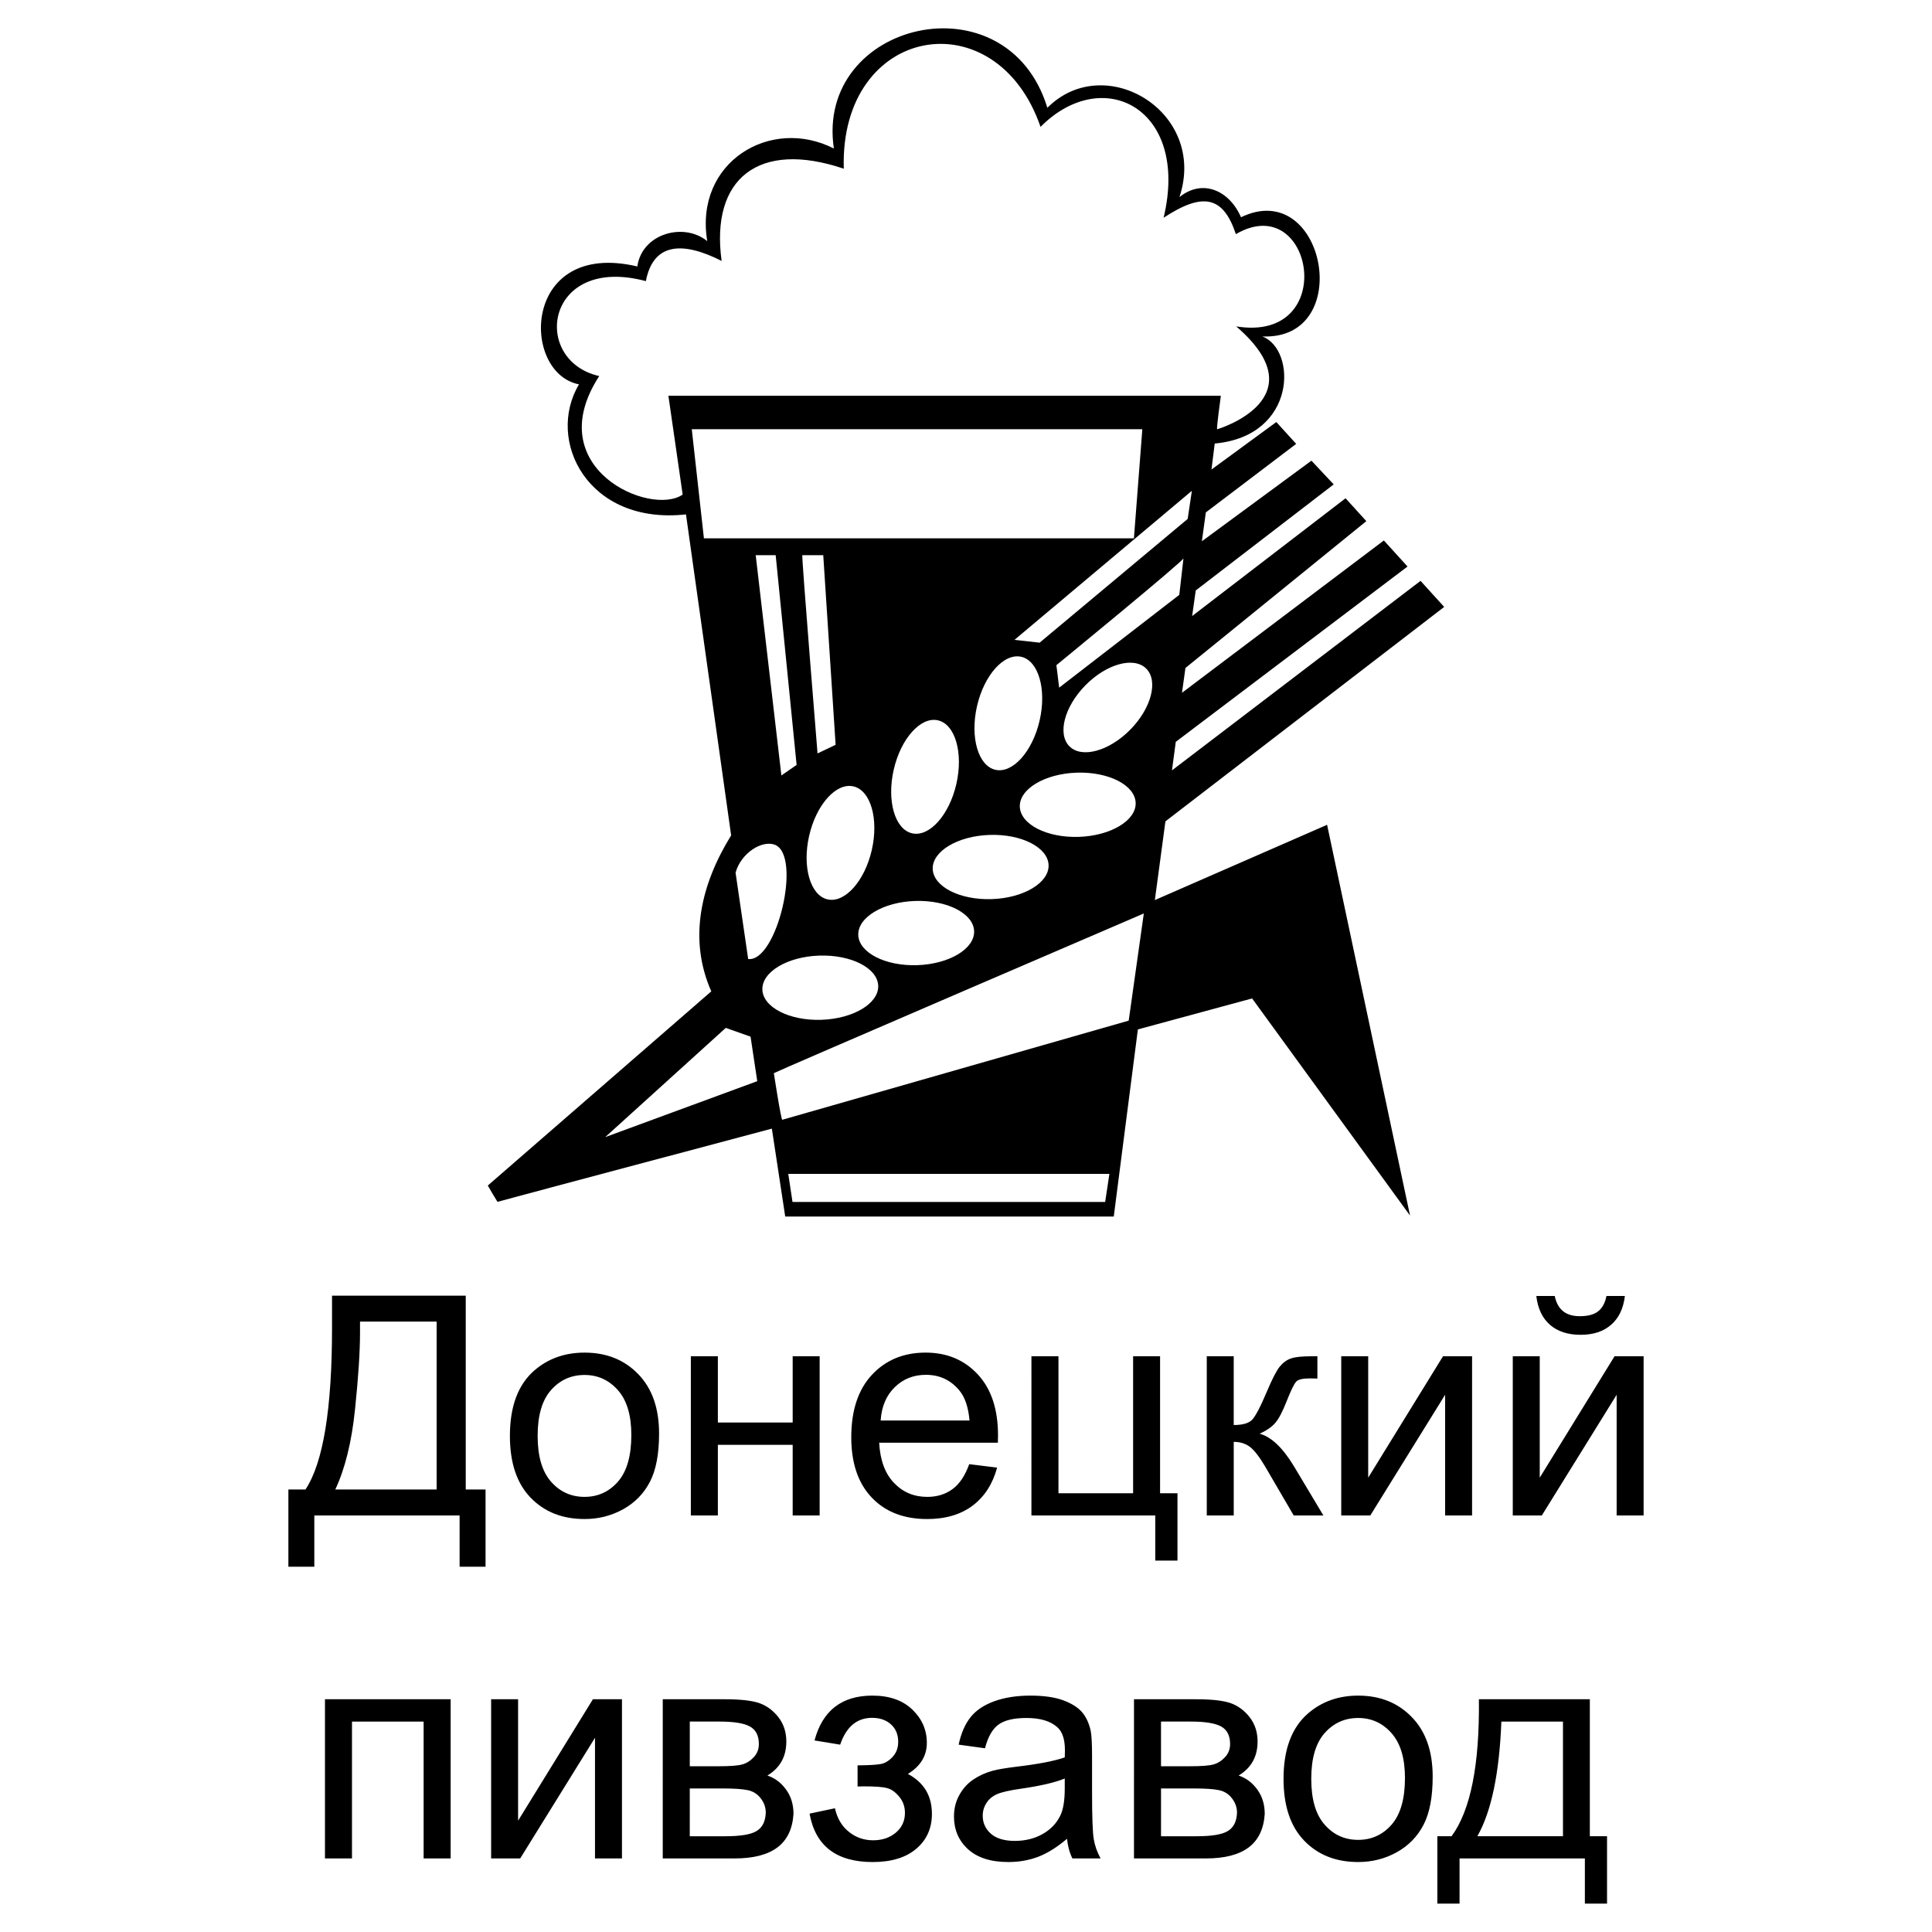
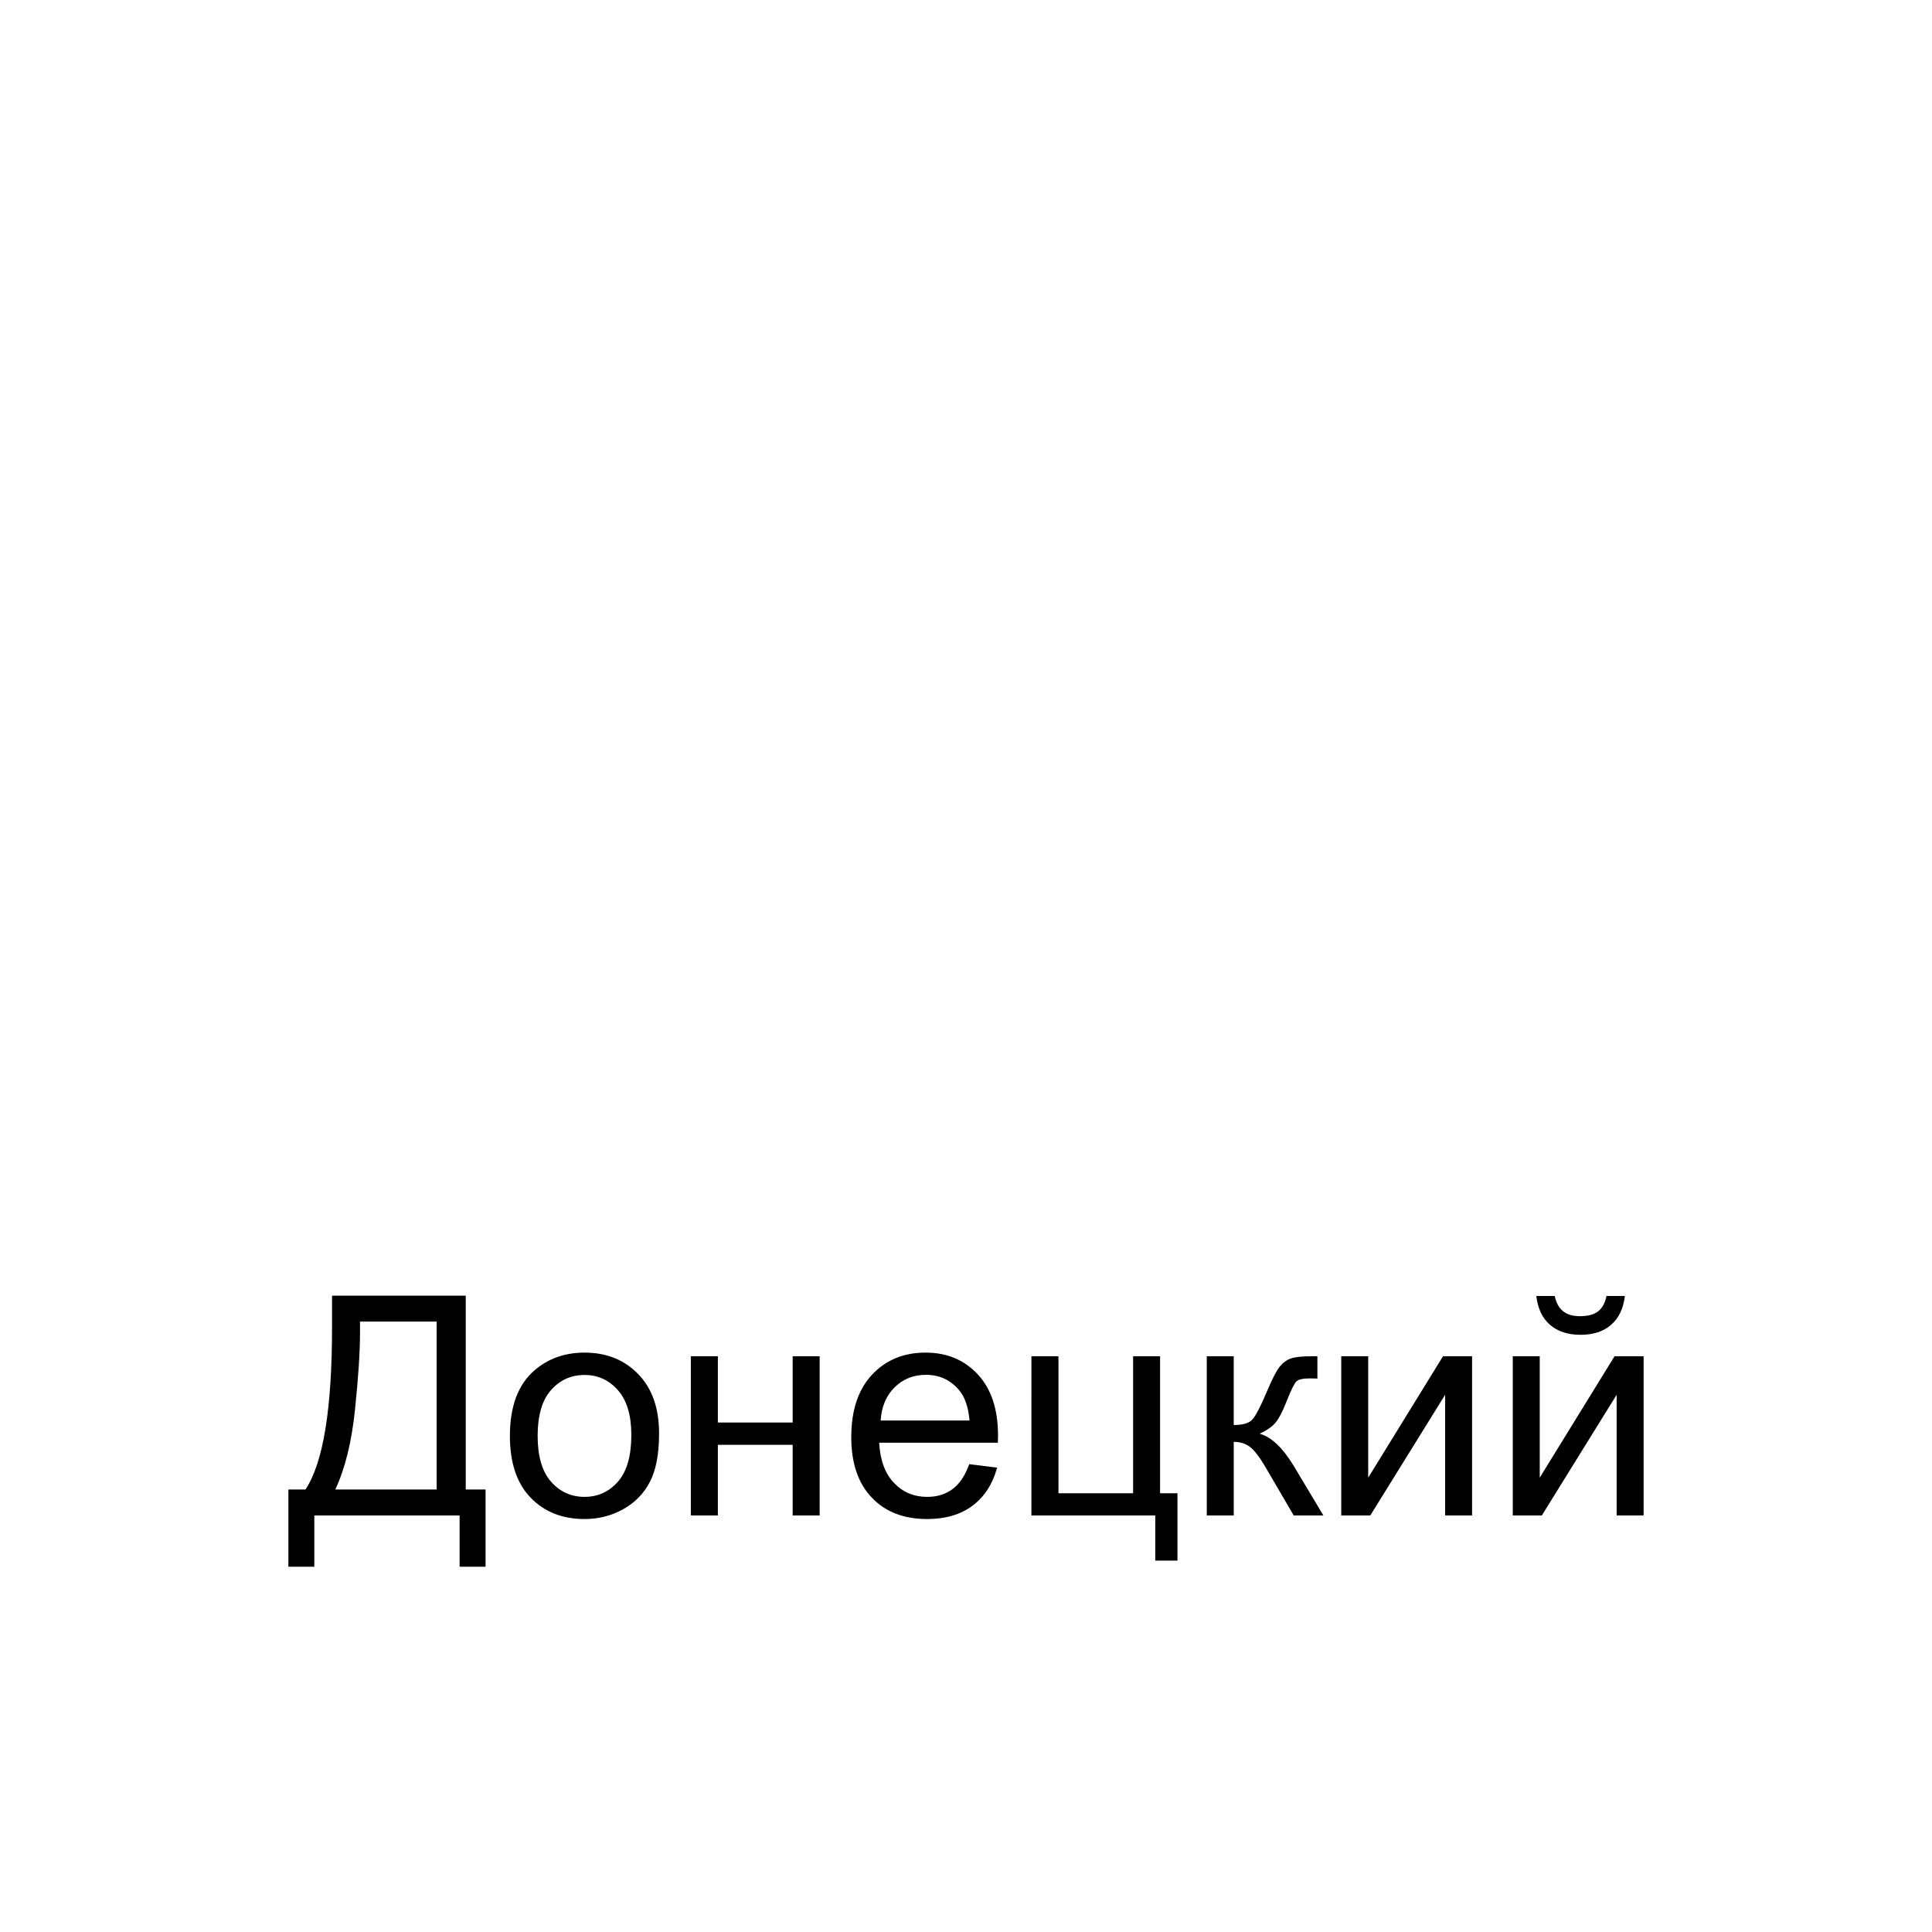
<svg xmlns="http://www.w3.org/2000/svg" version="1.0" id="Layer_1" x="0px" y="0px" width="192.756px" height="192.756px" viewBox="0 0 192.756 192.756" enable-background="new 0 0 192.756 192.756" xml:space="preserve">
  <g>
-     <polygon fill-rule="evenodd" clip-rule="evenodd" fill="#FFFFFF" points="0,0 192.756,0 192.756,192.756 0,192.756 0,0  " />
-     <path fill-rule="evenodd" clip-rule="evenodd" d="M48.669,118.281c7.432-6.457,14.864-12.916,22.296-19.373   c-2.332-5.271-1.018-10.717,1.981-15.56L68.44,51.322c-9.819,1.08-14.003-7.398-10.674-12.974   c-5.845-1.143-5.697-14.472,5.82-11.764c0.461-3.28,4.627-4.439,6.977-2.527c-1.31-7.88,6.315-12.471,12.632-9.238   C81.3,2.124,100.482-2.409,104.496,10.756c5.723-5.75,16.008,0.406,13.177,8.91c2.314-1.87,4.989-0.654,6.142,2.009   c8.384-4.056,11.466,12.291,2.127,11.891c3.429,1.289,3.498,9.934-4.748,10.685l-0.325,2.595l6.472-4.739l1.979,2.179l-9.013,6.837   l-0.397,2.88l10.933-8.041l2.221,2.367L119.3,58.909l-0.36,2.553l15.307-11.749l2.072,2.282l-18.048,14.65l-0.344,2.475   l20.141-15.198l2.361,2.6l-23.122,17.492l-0.379,2.846l24.799-18.907l2.36,2.599l-27.813,21.396l-1.055,7.852l17.185-7.51   l8.275,38.986l-15.755-21.662l-11.398,3.09l-2.406,18.668H78.341l-1.332-8.768c0,0-24.609,6.547-27.375,7.303   C49.28,119.334,49.043,118.943,48.669,118.281L48.669,118.281z M118.076,55.702l-0.418,3.647l-11.984,9.258l-0.278-2.245   C105.396,66.363,118.076,55.982,118.076,55.702L118.076,55.702z M118.913,48.968l-0.419,2.806l-14.771,12.345l-2.509-0.28   L118.913,48.968L118.913,48.968z M68.11,49.344c-0.474-3.286-0.949-6.573-1.424-9.859h55.119c0,0-0.463,3.338-0.369,3.338   c0.093,0,10.23-3.092,1.9-10.259c10.342,1.682,7.688-13.711-0.032-9.204c-1.284-3.842-3.322-4.182-7.21-1.636   c2.614-10.893-6.049-15.348-12.278-9.067C99.366-0.222,83.751,2.5,84.184,16.832c-8.492-2.87-13.318,0.975-12.188,9.201   c-3.801-1.929-6.808-1.892-7.558,2.014c-10.033-2.677-11.522,7.913-4.653,9.473C53.805,46.712,64.905,51.562,68.11,49.344   L68.11,49.344z M78.646,117.121l0.423,2.799h31.193l0.423-2.799C110.685,117.121,78.524,117.121,78.646,117.121L78.646,117.121z    M60.382,113.451l12.029-10.898l2.473,0.875l0.668,4.441L60.382,113.451L60.382,113.451z M77.207,107.07   c0,0,0.719,4.684,0.843,4.65c0.125-0.035,34.561-9.891,34.561-9.891l1.507-10.691C114.117,91.139,77.207,107.004,77.207,107.07   L77.207,107.07z M87.62,98.352c0.058,1.764-2.49,3.289-5.673,3.395c-3.183,0.105-5.827-1.248-5.885-3.012   c-0.059-1.764,2.49-3.289,5.673-3.394C84.917,95.234,87.561,96.587,87.62,98.352L87.62,98.352z M97.188,92.901   c0.059,1.764-2.49,3.289-5.673,3.394c-3.183,0.106-5.827-1.247-5.885-3.011c-0.059-1.764,2.489-3.289,5.672-3.395   C94.486,89.785,97.13,91.137,97.188,92.901L97.188,92.901z M104.617,86.311c0.059,1.764-2.489,3.289-5.673,3.394   c-3.183,0.106-5.827-1.247-5.886-3.011C93,84.93,95.549,83.405,98.731,83.3C101.915,83.194,104.559,84.546,104.617,86.311   L104.617,86.311z M113.305,80.1c0.06,1.764-2.489,3.289-5.673,3.395c-3.183,0.105-5.826-1.247-5.885-3.012   c-0.059-1.764,2.489-3.289,5.673-3.394C110.603,76.983,113.246,78.336,113.305,80.1L113.305,80.1z M114.348,66.697   c-1.236-1.215-3.961-0.459-6.063,1.683c-2.104,2.142-2.81,4.879-1.573,6.094c1.237,1.214,3.962,0.458,6.064-1.684   C114.879,70.649,115.586,67.912,114.348,66.697L114.348,66.697z M101.892,65.529c1.72,0.394,2.544,3.248,1.833,6.352   s-2.693,5.315-4.414,4.921c-1.721-0.394-2.545-3.248-1.834-6.352C98.188,67.347,100.171,65.136,101.892,65.529L101.892,65.529z    M93.582,71.867c1.72,0.394,2.544,3.247,1.833,6.352c-0.71,3.105-2.694,5.315-4.415,4.921c-1.72-0.394-2.544-3.247-1.833-6.352   S91.86,71.473,93.582,71.867L93.582,71.867z M85.145,78.458c1.721,0.394,2.544,3.247,1.833,6.352   c-0.711,3.104-2.694,5.315-4.414,4.921c-1.721-0.394-2.544-3.247-1.834-6.352C81.442,80.274,83.424,78.063,85.145,78.458   L85.145,78.458z M74.646,95.681l-1.259-8.619c0.545-1.943,2.602-3.253,3.903-2.789C80.049,85.319,77.51,96.029,74.646,95.681   L74.646,95.681z M80.048,55.392h2.088L83.37,74.31l-1.804,0.86C81.566,75.17,79.953,55.392,80.048,55.392L80.048,55.392z    M75.397,55.392h1.993l2.088,20.925l-1.519,1.051L75.397,55.392L75.397,55.392z M69.018,42.822l1.212,10.89h42.901l0.84-10.89   H69.018L69.018,42.822z" />
-     <path fill-rule="evenodd" clip-rule="evenodd" d="M149.791,171.762c-0.199,5.156-0.995,8.971-2.395,11.441h8.542v-11.441H149.791   L149.791,171.762z M147.55,169.535h11.068v13.668h1.716v6.719h-2.211v-4.504H145.62v4.504h-2.216v-6.719h1.419   C146.718,180.629,147.626,176.076,147.55,169.535L147.55,169.535z M130.824,177.475c0,2.037,0.444,3.559,1.333,4.568   c0.889,1.018,2.006,1.521,3.349,1.521c1.338,0,2.451-0.51,3.34-1.525c0.883-1.018,1.327-2.568,1.327-4.652   c0-1.965-0.444-3.455-1.338-4.467s-2.001-1.516-3.329-1.516c-1.343,0-2.46,0.504-3.349,1.51S130.824,175.441,130.824,177.475   L130.824,177.475z M128.058,177.475c0-2.941,0.816-5.121,2.455-6.535c1.363-1.174,3.028-1.768,4.993-1.768   c2.186,0,3.973,0.715,5.356,2.15c1.389,1.43,2.077,3.404,2.077,5.928c0,2.047-0.306,3.654-0.919,4.824   c-0.612,1.174-1.506,2.082-2.675,2.73c-1.174,0.648-2.451,0.971-3.84,0.971c-2.22,0-4.018-0.709-5.391-2.139   C128.742,182.211,128.058,180.16,128.058,177.475L128.058,177.475z M115.835,183.203h3.543c1.526,0,2.573-0.174,3.14-0.531   c0.572-0.354,0.868-0.965,0.899-1.828c0-0.512-0.164-0.98-0.496-1.414c-0.326-0.434-0.756-0.709-1.281-0.822   c-0.531-0.117-1.378-0.174-2.547-0.174h-3.258V183.203L115.835,183.203z M115.835,176.219h2.869c1.148,0,1.935-0.057,2.364-0.18   c0.429-0.117,0.812-0.361,1.153-0.725c0.337-0.363,0.506-0.801,0.506-1.307c0-0.838-0.297-1.424-0.889-1.752   c-0.593-0.332-1.608-0.494-3.043-0.494h-2.961V176.219L115.835,176.219z M113.139,169.535h6.209c1.526,0,2.66,0.127,3.405,0.377   c0.74,0.256,1.378,0.721,1.914,1.4c0.531,0.678,0.802,1.49,0.802,2.439c0,0.756-0.158,1.42-0.475,1.98   c-0.312,0.562-0.786,1.037-1.414,1.414c0.75,0.252,1.368,0.715,1.863,1.4c0.495,0.684,0.74,1.49,0.74,2.43   c-0.097,1.506-0.639,2.623-1.613,3.35c-0.98,0.73-2.399,1.092-4.263,1.092h-7.169V169.535L113.139,169.535z M106.231,177.443   c-0.98,0.402-2.445,0.74-4.396,1.021c-1.107,0.158-1.894,0.336-2.349,0.535c-0.46,0.199-0.817,0.49-1.062,0.879   c-0.251,0.383-0.378,0.807-0.378,1.275c0,0.721,0.275,1.318,0.816,1.799c0.541,0.475,1.338,0.715,2.385,0.715   c1.036,0,1.961-0.227,2.767-0.68c0.807-0.455,1.404-1.078,1.782-1.863c0.291-0.607,0.434-1.506,0.434-2.691V177.443   L106.231,177.443z M106.456,183.457c-1,0.848-1.96,1.445-2.879,1.797c-0.925,0.348-1.915,0.521-2.972,0.521   c-1.746,0-3.083-0.424-4.023-1.277c-0.935-0.852-1.404-1.943-1.404-3.266c0-0.781,0.174-1.492,0.531-2.135   c0.352-0.643,0.816-1.158,1.389-1.547c0.577-0.389,1.22-0.684,1.94-0.883c0.525-0.139,1.322-0.275,2.39-0.404   c2.175-0.26,3.777-0.566,4.804-0.93c0.011-0.367,0.016-0.602,0.016-0.699c0-1.098-0.255-1.873-0.766-2.316   c-0.685-0.613-1.711-0.914-3.063-0.914c-1.267,0-2.2,0.219-2.809,0.664c-0.602,0.443-1.046,1.229-1.337,2.357l-2.629-0.361   c0.24-1.123,0.633-2.037,1.179-2.727c0.546-0.695,1.343-1.23,2.379-1.604c1.037-0.373,2.236-0.562,3.605-0.562   c1.357,0,2.455,0.164,3.303,0.48c0.848,0.322,1.471,0.721,1.873,1.205c0.398,0.484,0.675,1.092,0.838,1.832   c0.087,0.461,0.133,1.287,0.133,2.482v3.588c0,2.508,0.056,4.09,0.173,4.748c0.113,0.664,0.343,1.303,0.68,1.91h-2.813   C106.717,184.861,106.533,184.209,106.456,183.457L106.456,183.457z M85.56,178.24v-2.109c1.138-0.01,1.909-0.055,2.328-0.137   c0.414-0.078,0.801-0.316,1.174-0.715c0.368-0.398,0.551-0.898,0.551-1.496c0-0.73-0.24-1.312-0.725-1.746   s-1.107-0.648-1.879-0.648c-1.516,0-2.578,0.893-3.186,2.676l-2.558-0.42c0.796-2.98,2.721-4.473,5.774-4.473   c1.695,0,3.022,0.465,3.987,1.395c0.96,0.924,1.445,2.031,1.445,3.318c0,1.297-0.633,2.328-1.889,3.1   c0.802,0.428,1.399,0.975,1.797,1.633c0.398,0.664,0.598,1.451,0.598,2.359c0,1.424-0.516,2.584-1.558,3.473   c-1.037,0.883-2.486,1.326-4.35,1.326c-3.62,0-5.718-1.607-6.3-4.83l2.532-0.535c0.229,1.016,0.694,1.801,1.399,2.357   c0.7,0.562,1.506,0.838,2.415,0.838c0.904,0,1.659-0.256,2.267-0.766c0.603-0.516,0.904-1.168,0.904-1.971   c0-0.617-0.189-1.154-0.572-1.613c-0.378-0.459-0.781-0.746-1.21-0.857c-0.429-0.117-1.205-0.174-2.333-0.174   C86.086,178.225,85.876,178.23,85.56,178.24L85.56,178.24z M68.819,183.203h3.543c1.526,0,2.573-0.174,3.14-0.531   c0.572-0.354,0.868-0.965,0.898-1.828c0-0.512-0.163-0.98-0.495-1.414c-0.327-0.434-0.756-0.709-1.281-0.822   c-0.531-0.117-1.379-0.174-2.548-0.174h-3.257V183.203L68.819,183.203z M68.819,176.219h2.87c1.148,0,1.935-0.057,2.364-0.18   c0.429-0.117,0.812-0.361,1.154-0.725c0.337-0.363,0.505-0.801,0.505-1.307c0-0.838-0.296-1.424-0.889-1.752   c-0.592-0.332-1.608-0.494-3.042-0.494h-2.961V176.219L68.819,176.219z M66.123,169.535h6.208c1.526,0,2.66,0.127,3.405,0.377   c0.74,0.256,1.378,0.721,1.915,1.4c0.531,0.678,0.801,1.49,0.801,2.439c0,0.756-0.158,1.42-0.474,1.98   c-0.312,0.562-0.787,1.037-1.415,1.414c0.75,0.252,1.368,0.715,1.864,1.4c0.495,0.684,0.74,1.49,0.74,2.43   c-0.097,1.506-0.638,2.623-1.613,3.35c-0.98,0.73-2.399,1.092-4.263,1.092h-7.168V169.535L66.123,169.535z M49,169.535h2.69v12.115   l7.465-12.115h2.899v15.883h-2.691v-12.039l-7.464,12.039H49V169.535L49,169.535z M32.422,169.535h12.539v15.883h-2.696v-13.656   h-7.147v13.656h-2.696V169.535L32.422,169.535z" />
    <path fill-rule="evenodd" clip-rule="evenodd" d="M160.277,129.299h1.838c-0.147,1.246-0.603,2.205-1.368,2.869   c-0.761,0.67-1.776,1.006-3.043,1.006c-1.275,0-2.298-0.332-3.058-0.994c-0.767-0.664-1.221-1.625-1.368-2.881h1.838   c0.138,0.68,0.418,1.186,0.832,1.518c0.413,0.336,0.97,0.5,1.664,0.5c0.812,0,1.419-0.158,1.833-0.486   C159.858,130.51,160.14,129.998,160.277,129.299L160.277,129.299z M150.93,135.314h2.69v12.113l7.464-12.113h2.9v15.883h-2.691   v-12.039l-7.464,12.039h-2.899V135.314L150.93,135.314z M133.816,135.314h2.69v12.113l7.464-12.113h2.9v15.883h-2.691v-12.039   l-7.464,12.039h-2.899V135.314L133.816,135.314z M120.399,135.314h2.69v6.861c0.857,0,1.46-0.164,1.802-0.49   c0.342-0.332,0.848-1.287,1.517-2.875c0.531-1.256,0.96-2.082,1.286-2.48c0.332-0.398,0.71-0.67,1.139-0.807   c0.429-0.145,1.118-0.209,2.062-0.209h0.542v2.225l-0.751-0.016c-0.705,0-1.159,0.107-1.358,0.316   c-0.209,0.221-0.531,0.873-0.959,1.961c-0.409,1.037-0.781,1.752-1.124,2.15c-0.337,0.402-0.862,0.766-1.567,1.092   c1.154,0.312,2.292,1.389,3.411,3.232l2.945,4.922h-2.961l-2.874-4.922c-0.588-0.986-1.104-1.641-1.537-1.951   c-0.439-0.316-0.965-0.469-1.572-0.469v7.342h-2.69V135.314L120.399,135.314z M102.907,135.314h2.696v13.666h7.448v-13.666h2.69   v13.666h1.736v6.719h-2.216v-4.502h-12.355V135.314L102.907,135.314z M87.862,141.727h8.868c-0.118-1.334-0.459-2.34-1.016-3.002   c-0.858-1.037-1.971-1.559-3.334-1.559c-1.235,0-2.277,0.414-3.119,1.242C88.418,139.234,87.954,140.342,87.862,141.727   L87.862,141.727z M96.699,146.08l2.783,0.344c-0.439,1.627-1.251,2.889-2.436,3.787c-1.189,0.895-2.706,1.344-4.549,1.344   c-2.323,0-4.167-0.715-5.524-2.145c-1.363-1.43-2.042-3.438-2.042-6.02c0-2.676,0.689-4.748,2.062-6.225   c1.378-1.475,3.16-2.215,5.355-2.215c2.124,0,3.86,0.725,5.203,2.17c1.348,1.445,2.022,3.482,2.022,6.102   c0,0.162-0.005,0.402-0.016,0.719H87.714c0.097,1.746,0.592,3.084,1.48,4.008c0.889,0.93,1.991,1.395,3.319,1.395   c0.985,0,1.828-0.262,2.527-0.781C95.74,148.047,96.291,147.219,96.699,146.08L96.699,146.08z M68.926,135.314h2.696v6.611h7.464   v-6.611h2.691v15.883h-2.691v-7.047h-7.464v7.047h-2.696V135.314L68.926,135.314z M53.64,143.252c0,2.037,0.444,3.559,1.333,4.57   c0.888,1.016,2.006,1.521,3.349,1.521c1.337,0,2.45-0.512,3.339-1.527c0.883-1.016,1.327-2.568,1.327-4.65   c0-1.967-0.444-3.457-1.337-4.467c-0.894-1.012-2.001-1.518-3.329-1.518c-1.343,0-2.461,0.506-3.349,1.512   C54.084,139.699,53.64,141.221,53.64,143.252L53.64,143.252z M50.873,143.252c0-2.941,0.817-5.121,2.456-6.535   c1.363-1.174,3.028-1.766,4.994-1.766c2.185,0,3.972,0.715,5.355,2.148c1.389,1.43,2.078,3.406,2.078,5.928   c0,2.047-0.307,3.656-0.919,4.824c-0.613,1.176-1.506,2.084-2.675,2.732c-1.174,0.648-2.451,0.971-3.839,0.971   c-2.221,0-4.018-0.711-5.392-2.141C51.558,147.99,50.873,145.938,50.873,143.252L50.873,143.252z M43.562,131.857h-7.643v1.123   c0,1.863-0.163,4.41-0.5,7.648c-0.332,3.236-0.991,5.896-1.966,7.979h10.109V131.857L43.562,131.857z M33.127,129.268h13.341v19.34   h1.976v7.705h-2.589v-5.115H31.36v5.115h-2.588v-7.705h1.706c1.766-2.66,2.649-8.041,2.649-16.139V129.268L33.127,129.268z" />
  </g>
</svg>